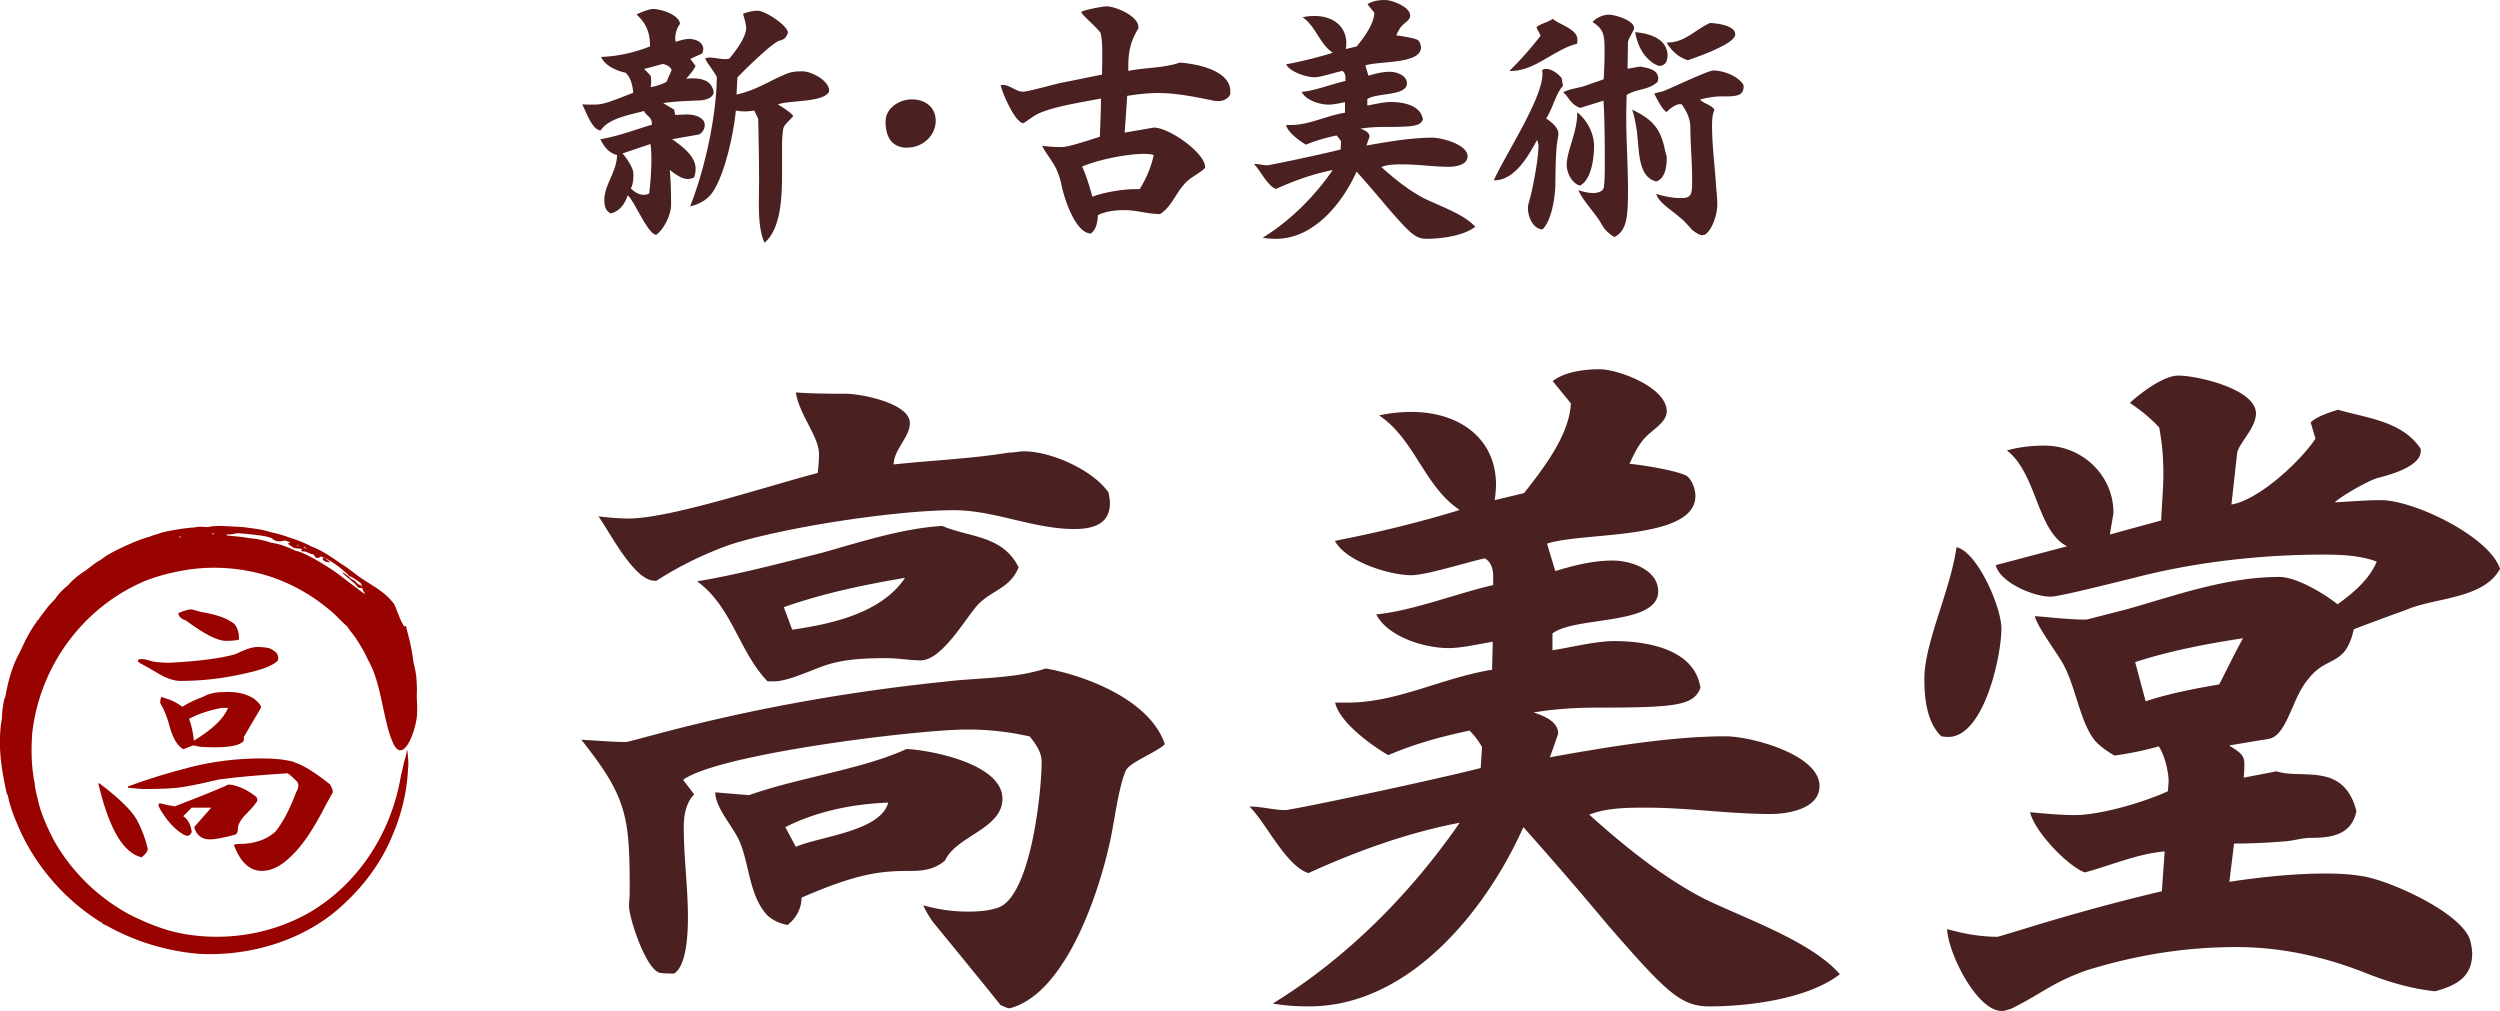
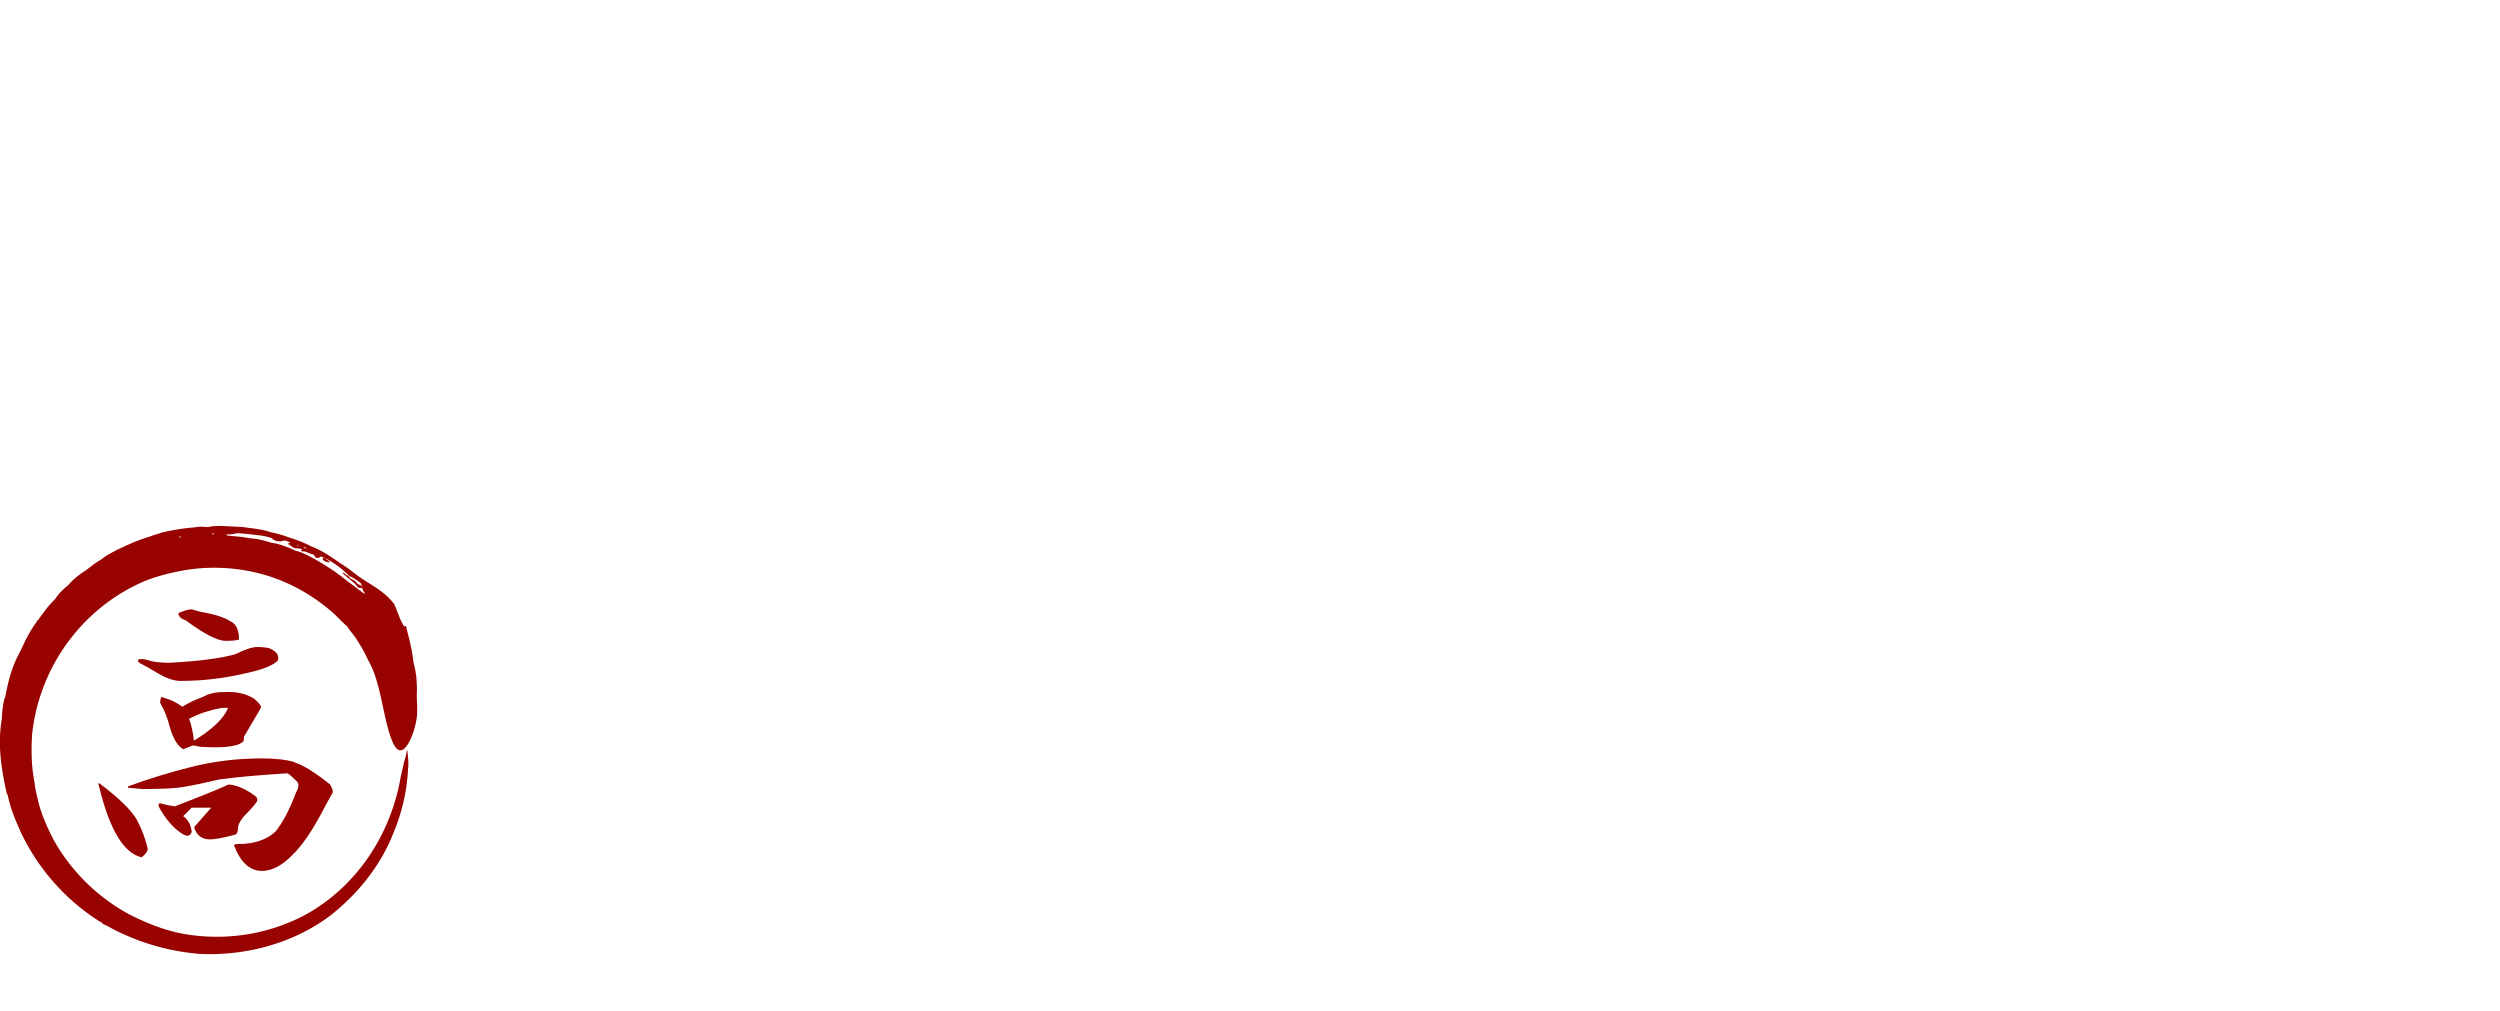
<svg xmlns="http://www.w3.org/2000/svg" viewBox="0 0 114.22 46.18">
  <defs>
    <style>.cls-1{fill:#980300}.cls-2{fill:#4a2021}</style>
  </defs>
-   <path d="M31.72 36.29c-.38.38-.48.96-.48 1.5 0 1.38.19 2.75.19 4.1 0 .61-.03 2.24-.64 2.59-.19 0-.42 0-.61-.03-.64-.06-1.44-2.5-1.44-3.04 0-.22.03-.45.03-.67 0-3.42-.1-4.29-2.21-6.94.7.03 1.38.1 2.02.1.38 0 5.89-1.86 14.53-2.75 1.5-.19 3.23-.13 4.67-.61 1.92.35 4.77 1.47 5.44 3.46-.38.38-1.63.83-1.79 1.22-.32.74-.51 2.24-.67 3.01-.48 2.37-2.02 7.17-4.64 7.84-.16-.03-.29-.1-.42-.16 0-.03-2.88-3.55-3.07-3.78-.16-.22-.32-.48-.45-.77.67.19 1.34.29 2.05.29.42 0 .9-.03 1.31-.16 1.54-.42 2.05-5.28 2.05-6.69 0-.45-.29-.83-.54-1.15-.96-.22-1.89-.32-2.85-.32-2.3 0-11.39 1.12-12.99 2.3l.51.67Zm-1.79-9.76h-.03c-.93 0-2.05-2.24-2.56-2.94.48.06.96.1 1.38.1 1.92 0 6.53-1.54 8.64-2.08.03-.26.06-.58.06-.86 0-.8-.9-1.79-1.06-2.82.1 0 .51.06 2.3.06.64 0 2.91.42 2.91 1.34 0 .64-.74 1.22-.74 1.89 1.76-.19 3.55-.26 5.25-.54.26 0 .48-.06.7-.06 1.25 0 3.17.86 3.87 1.89.03.16.06.35.06.48 0 .99-.83 1.18-1.63 1.18-1.86 0-3.65-.86-5.5-.86-2.62 0-7.71.77-10.21 1.57-1.18.42-2.3.96-3.39 1.66h-.06Zm5.15 4.61c-1.31-1.34-1.63-3.42-3.23-4.58 1.92-.32 3.81-.83 5.73-1.31 1.7-.48 3.68-1.12 5.47-1.22 1.28.54 2.75.42 3.49 1.89-.38.93-1.15 1.02-1.82 1.66-.58.61-1.66 2.59-2.66 2.59-.51 0-1.02-.1-1.57-.1-.86 0-1.82.03-2.66.29-.64.19-1.79.77-2.46.77h-.29Zm-.86 5.19c2.24-.8 5.18-1.18 7.2-2.11 1.18.06 4.38.7 4.38 2.27 0 1.38-2.11 1.7-2.62 2.82-.48.42-1.02.48-1.57.48-1.38 0-2.4.1-4.99 1.22 0 .51-.26.96-.64 1.25-.35-.06-.67-.22-.9-.42-.83-.86-.83-2.24-1.25-3.3-.26-.7-1.15-1.6-1.15-2.34zm1.98-7.56c1.76-.26 4.06-.74 5.15-2.37-1.89.32-3.71.7-5.54 1.34l.38 1.02Zm.16 9.92c1.09-.48 3.87-.7 4.22-2.02-1.6.06-3.23.38-4.7 1.12zM67.72 34.15c-.16-.29-.38-.58-.58-.77-1.25.26-2.53.61-3.71 1.12-.74-.42-2.24-1.5-2.43-2.4h.58c2.27 0 4.35-1.15 6.59-1.5l.03-1.28c-.61.1-1.41.29-2.02.29-1.09 0-2.78-.51-3.3-1.54 1.66-.16 3.68-.96 5.34-1.34v-.42c0-.32-.1-.64-.38-.8-.77.16-2.66.77-3.36.77-1.02 0-3.01-.64-3.49-1.57 1.95-.38 3.81-.83 5.7-1.41-1.63-1.09-2.05-3.23-3.68-4.32.45-.1.96-.16 1.47-.16 2.21 0 3.87 1.22 3.87 3.33 0 .22-.03.48-.06.7l1.34-.32c.86-1.09 2.08-2.66 2.14-4.1l-.83-1.02c.54-.42 1.44-.54 2.14-.54.86 0 3.07.83 3.07 1.92 0 .48-.58.8-.9 1.12-.35.32-.58.8-.8 1.28.61.06 2.08.29 2.59.54.26.16.42.61.42.93 0 2.05-5.18 1.63-6.78 2.18l.38 1.25c.86-.26 1.73-.48 2.62-.48.83 0 2.08.42 2.08 1.41 0 1.57-3.78 1.12-4.83 1.92v.77c.83-.13 1.98-.42 2.82-.42 1.47 0 3.68.35 3.94 2.14-.32.8-1.06.9-4.77.9-.93 0-1.89.06-2.85.22.48.16 1.12.42 1.12.96 0 .03-.35 1.02-.38 1.09 2.5-.45 5.5-.96 8.03-.96 1.15 0 4.29.83 4.29 2.27 0 1.06-1.47 1.28-2.24 1.28-1.89 0-3.78-.29-5.66-.29-.83 0-1.82 0-2.62.32 1.6 1.44 3.42 2.91 5.31 3.87 1.86.9 4.83 1.92 6.14 3.42-1.44 1.12-4.13 1.47-5.95 1.47-1.31 0-1.95-.61-4.67-3.74-1.25-1.5-2.53-2.98-3.84-4.45-1.7 3.81-5.22 8.19-9.79 8.19-.54 0-1.09-.03-1.66-.13 3.39-2.08 6.3-5.02 8.54-8.26-2.37.45-4.74 1.31-6.91 2.3-1.02-.32-1.92-2.27-2.69-3.04.58 0 1.09.16 1.63.16.32 0 6.66-1.34 8.93-1.92l.06-.96ZM88.69 33.64c-.64-.64-.77-1.66-.77-2.62 0-1.66 1.18-4 1.47-6.02.96.22 2.05 2.75 2.05 3.71 0 1.28-.8 4.96-2.43 4.96h-.06zm13.15 6.65c1.47-.22 2.94-.38 4.45-.38.58 0 1.12.03 1.7.13 1.25.22 4.32 1.6 4.83 2.82.06.13.13.51.13.7 0 1.09-.74 1.47-1.7 1.73-1.18-.13-2.21-.45-3.33-.9-1.82-.7-3.74-1.12-5.73-1.12-2.34 0-4.54.35-6.85 1.06-1.63.58-2.08 1.09-3.46 1.76-.13.03-.26.1-.42.1-1.15 0-2.46-2.66-2.5-3.74.8.22 1.54.35 2.3.35.03 0 1.09-.32 1.18-.35 2.08-.64 4.16-1.22 6.33-1.73l.13-1.82c-1.22.1-2.46.64-3.65.96-.83-.32-2.3-1.89-2.5-2.75.67.06 1.38.13 2.05.13 1.15 0 3.14-.58 4.25-1.09 0-.1.03-.38.03-.45 0-.45-.19-1.22-.45-1.6-.67.19-1.31.32-2.02.42-.29-.16-.61-.38-.86-.64-.77-.9-.9-2.66-1.63-3.78-.26-.42-1.09-1.57-1.15-1.95.77.06 1.6.16 2.34.16.03 0 1.76-.45 1.89-.48 2.24-.64 4.54-1.47 6.94-1.47.77 0 2.02.74 2.66 1.25.7-.51 1.44-1.12 1.79-1.95-.77-.29-1.63-.32-2.46-.32-2.88 0-5.95.35-8.74 1.09-.45.1-3.26.83-3.71.83-.77 0-2.3-.64-2.5-1.44l3.26-.86c-1.38-.7-1.38-3.33-2.75-4.38.58-.16 1.12-.22 1.73-.22 1.7 0 3.14 1.34 3.14 3.07 0 .06-.16.9-.16.99l2.34-.64c.03-.74.1-1.47.1-2.14 0-.74-.06-1.41-.19-2.11-.42-.45-.86-.8-1.34-1.12.48-.45 1.54-1.25 2.21-1.25.86 0 3.55.61 3.55 1.73 0 .67-.8 1.38-.86 1.82l-.26 2.34c1.22-.19 3.14-1.95 3.84-3.01l-.22-.74c.26-.26.83-.45 1.25-.58 1.28.38 2.94.51 3.78 1.79v.1c0 .7-1.41 1.09-1.95 1.22-.45.13-1.63.8-1.98 1.12.67-.03 1.44-.1 2.11-.1 1.5 0 4.96 1.66 5.44 3.14-.74 1.38-2.98 1.31-4.25 1.86-.8.29-1.6.58-2.43.9-.38 1.73-1.22 1.18-2.05 2.24-.61.7-.77 1.63-1.28 2.37-.35.45-.51.38-1.06.48l-1.31.22c.58.35.7.48.7.86 0 .13 0 .32-.03.61l1.5-.29c1.15.38 3.07-.45 3.65 1.82-.22 1.09-1.15 1.22-2.08 1.22-.38 0-.8.13-1.18.16-.77.06-1.5.1-2.33.1l-.22 1.79Zm-3.81-8.25c1.06-.35 2.24-.58 3.36-.77.35-.67.7-1.41 1.09-2.11-1.7.26-3.36.58-4.93 1.09zM30.66 6.33c.44.3 1.12.78 1.12 1.37 0 .14-.02.28-.07.41a.8.8 0 0 1-.29.07c-.28 0-.61-.25-.82-.42.05.53.06 1.07.06 1.6 0 .44-.31 1.1-.68 1.37-.4-.05-.96-1.49-1.3-1.81-.12.37-.36.74-.78.83-.24-.12-.29-.36-.29-.61 0-.7.58-1.31.58-2.06-.37-.08-.61-.4-.76-.72.8-.13 1.57-.43 2.35-.66v-.07c0-.3-.28-.35-.35-.56-.61.17-1.62.32-1.99.89-.41-.04-.67-.89-.84-1.19.11 0 .23.01.35.01.58 0 .59 0 1.98-.54-.02-.31-.11-.7-.35-.92-.41-.08-.94-.32-1.12-.72.74-.02 1.54-.2 2.24-.48 0-.61-.16-1.04-.62-1.46.16-.08.58-.25.74-.25.38 0 1.19.25 1.25.68-.13.16-.22.43-.22.65 0 .06.01.11.02.17.19-.06.42-.13.62-.13.29 0 .64.14.64.47 0 .06-.02.13-.06.2l-.53.24.24.32c-.1.22-.29.42-.43.59.11-.01.18-.02.29-.02.47 0 .89.12.97.65-.07.29-.44.35-.68.36-.54.02-1.09.04-1.63.12l.5.3.05.24c.17 0 .35-.02.53-.02.29 0 .61.07.78.31.02.06.04.13.04.18 0 .17-.14.4-.3.43l-1.25.22Zm-.9.95c0-.23-.01-.47-.04-.7-.43.14-.85.29-1.28.43.17.19.5.65.5.94 0 .22-.01.47-.12.66.17.16.36.29.59.29.1 0 .17-.02.25-.06.06-.52.1-1.03.1-1.56m.93-4.08c-.08-.17-.24-.24-.41-.28-.28.08-.58.16-.85.23l.3.31c.01.08.02.17.02.26 0 .08-.01.18-.02.26q.375-.06.72-.24l.24-.55Zm3.78 1.85c-.14.02-.3.04-.44.04-.12 0-.26-.01-.41-.04-.1 1.02-.48 2.83-1.03 3.68-.23.37-.6.59-1.06.7.67-1.69 1.2-4.1 1.22-5.91-.11-.24-.5-.71-.53-.85.06-.02.13-.04.19-.04.23 0 .48.07.72.07.06 0 .13-.01.19-.02.26-.31.77-.97.77-1.4 0-.19-.1-.47-.14-.65.2-.08.46-.14.66-.14.35 0 1.37.67 1.39 1-.07.2-.14.31-.37.36-.32.07-1.67 1.4-1.94 1.69l-.04.78c.98-.22 1.51-.65 2.37-.98.22-.08.44-.08.65-.08.4 0 1.21.42 1.21.88 0 .02-.01.05-.01.07-.31.48-1.78.36-2.33.56.19.12.59.36.7.53-.12.16-.38.37-.44.53-.04.11-.07.56-.07.68v1.44c0 1.18-.08 2.53-.8 3.14-.23-.5-.26-1.18-.26-1.81 0-.36.01-.7.01-.98 0-.96-.02-1.92-.04-2.88l-.17-.35ZM41.47 6.75c-.76 0-1.01-.53-1.01-1.2 0-.62.64-1.01 1.2-1.01.6 0 1.09.35 1.09.98 0 .68-.6 1.22-1.28 1.22ZM55.05 7.68c-.29.28-.66.41-.92.71-.41.43-.61 1.07-1.13 1.39-.55 0-1.07-.18-1.62-.18-.41 0-.86.05-1.22.23-.01.29-.07.66-.32.84-.73-.02-1.24-1.68-1.35-2.25-.04-.2-.11-.41-.19-.61-.16-.4-.59-.89-.68-1.15.29.04.59.06.88.06.34 0 1.35-.35 1.75-.47.02-.56.05-1.16.05-1.75-.78.16-2.21.36-2.94.73-.2.11-.4.28-.61.4-.38-.04-.96-1.38-1.03-1.74.02 0 .06-.01.1-.01.32 0 .6.31.92.31.23 0 1.42-.34 1.71-.4.64-.12 1.27-.26 1.9-.38 0-.3.01-.62.01-.95s-.01-.65-.07-.94c-.13-.23-.86-.83-.89-.97.12-.1 1-.26 1.15-.26.41 0 1.46.44 1.46.94v.07c-.34.54-.46 1.06-.46 1.68v.26c.77-.16 1.61-.12 2.35-.38.73.05 2.31.34 2.31 1.31 0 .06 0 .1-.01.16-.11.19-.31.29-.53.29-.07 0-.14-.01-.22-.02-.83-.17-1.7-.35-2.55-.35-.46 0-.95.06-1.4.13-.04.56-.07 1.12-.12 1.68l1.27-.22s.05-.01.07-.01c.7 0 2.34 1.16 2.34 1.81v.06Zm-2.35-.6c-.12-.04-.28-.05-.43-.05-.77 0-2.09.26-2.83.58.2.44.34.91.47 1.38.49-.2 1.38-.35 1.98-.35h.18c.3-.48.53-1.02.64-1.56ZM61.28 6.48c-.06-.11-.14-.22-.22-.29-.47.1-.95.23-1.39.42-.28-.16-.84-.56-.91-.9h.22c.85 0 1.63-.43 2.47-.56v-.48c-.22.04-.52.11-.74.11-.41 0-1.04-.19-1.24-.58.62-.06 1.38-.36 2-.5v-.16c0-.12-.04-.24-.14-.3-.29.06-1 .29-1.26.29-.38 0-1.13-.24-1.31-.59.73-.14 1.43-.31 2.13-.53-.61-.41-.77-1.21-1.38-1.62.17-.04.36-.06.55-.06.83 0 1.45.46 1.45 1.25 0 .08-.01.18-.02.26l.5-.12c.32-.41.78-1 .8-1.54L62.48.2c.2-.16.54-.2.8-.2.32 0 1.15.31 1.15.72 0 .18-.22.3-.34.42-.13.12-.22.3-.3.48.23.02.78.11.97.2.1.06.16.23.16.35 0 .77-1.94.61-2.54.82l.14.47c.32-.1.65-.18.98-.18.31 0 .78.16.78.53 0 .59-1.42.42-1.81.72v.29c.31-.05.74-.16 1.06-.16.55 0 1.38.13 1.48.8-.12.3-.4.34-1.79.34-.35 0-.71.02-1.07.08.18.06.42.16.42.36 0 .01-.13.38-.14.41.94-.17 2.06-.36 3.01-.36.43 0 1.61.31 1.61.85 0 .4-.55.48-.84.48-.71 0-1.42-.11-2.12-.11-.31 0-.68 0-.98.12.6.54 1.28 1.09 1.99 1.45.7.34 1.81.72 2.3 1.28-.54.42-1.55.55-2.23.55-.49 0-.73-.23-1.75-1.4-.47-.56-.95-1.12-1.44-1.67-.64 1.43-1.95 3.07-3.67 3.07-.2 0-.41-.01-.62-.05 1.27-.78 2.36-1.88 3.2-3.09-.89.17-1.77.49-2.59.86-.38-.12-.72-.85-1.01-1.14.22 0 .41.06.61.06.12 0 2.49-.5 3.35-.72l.02-.36ZM69.81 9.42c.04-.19.1-.37.14-.54.14-.61.34-1.67.34-2.25 0-.02-.05-.2-.06-.24-.41.74-1.01 1.85-1.98 1.85.48-1.1 2.22-3.72 2.22-4.85 0-.07 0-.13-.02-.18a.3.3 0 0 1 .18-.06c.28 0 .56.22.72.42l.06.36c-.31.29-.49 1.09-.77 1.48.2.14.56.4.56.7 0 .11-.07.43-.08.6-.05.58-.05 1.16-.06 1.75-.01.55-.17 1.63-.59 2.02-.42-.02-.66-.56-.66-.95v-.1Zm-.85-6.18c.5-.49.98-1.03 1.43-1.61l-.19-.37c.06-.14.58-.26.74-.4.34.29 1.13.46 1.13.96 0 .06-.01.12-.02.18-1.01.24-1.92 1.24-3 1.24h-.08Zm3.25 1.69c-.46-.13-.58-.59-.8-.71.3-.16.71-.2 1.02-.3.28-.11.56-.19.84-.3.02-.4.04-.8.04-1.21 0-.77-.01-1.07-.55-1.4.16-.2.5-.34.74-.34.29 0 1.16.26 1.16.62 0 .1-.28.49-.28.64l-.02 1.21.58-.1c.29.06.82.12.82.54 0 .06-.01.12-.04.17-.41.38-.96.3-1.4.59-.01.34-.02.66-.02 1 0 1.12.08 2.22.08 3.33 0 1.28-.06 1.87-.62 2.16-.18-.1-.35-.25-.48-.41-.13-.22-.25-.43-.42-.64-.22-.3-.62-.76-.74-1.09.2.07.46.13.68.13.16 0 .43-.06.47-.24.05-.25.05-.78.05-1.26s0-1.76-.06-2.72l-1.03.32Zm-.63 2.6c0-.62.48-1.49.48-2.34v-.06c.46.36.77.97.77 1.55 0 .52-.12 1.55-.65 1.8-.37-.11-.6-.59-.6-.95m3.22-1.45c-.06-.37-.11-.72-.23-1.07.9.43 1.3.84 1.5 1.85.02.11.08.26.08.36 0 .37-.06.92-.47 1.07-.88-.18-.78-1.54-.89-2.21Zm1.38-3.5c0 .23-.11.43-.37.43-.12 0-.91-.36-1.1-1.54.67.06 1.48.3 1.48 1.1Zm1.61 8.17c-.18 0-.44-.22-.46-.23-.19-.2-.38-.44-.61-.61-.29-.26-.65-.47-.91-.79a.7.7 0 0 1-.14-.26c.36.11.74.19 1.12.19.52 0 .52-.18.52-.89 0-.77-.08-1.55-.08-2.34 0-.38-.17-.74-.4-1.06h-.07c-.22 0-.48.22-.62.36-.22-.14-.44-.61-.56-.84.13-.06.28-.07.42-.12.38-.14 2.03-.94 2.28-.94.46 0 1.15.26 1.38.67V4c0 .1-.05.22-.13.28-.2.17-.79.11-1.06.13-.28.02-.55.07-.8.14.18.19.5.23.66.46-.1.23-.11.49-.11.73 0 .82.1 1.62.16 2.42.02.4.08.82.08 1.21s-.22 1.15-.58 1.36h-.07Zm-1.6-8.81h.04c.74 0 1.26-.61 1.9-.89.26.01 1.15.1 1.15.52 0 .44-1.76 1.04-2.16 1.18-.43-.12-.76-.44-.97-.8h.05Z" class="cls-2" />
  <path d="M17.97 27.55c-.45-.57-1.04-.83-1.56-1.2-.29-.21-.56-.44-.87-.62-.37-.27-.92-.63-1.31-.76-.31-.17-.71-.32-1.01-.41-.26-.1-.6-.2-.84-.24-.3-.11-.72-.17-1-.2-.22-.04-.44-.05-.66-.06l-.59-.03c-.21 0-.44 0-.6.05-.22 0-.44-.04-.65.02-.32 0-1.48.19-1.65.29-.15.04-.29.08-.42.14-.48.11-1.85.73-2.14 1-.12.08-.25.15-.37.24l-.41.31c-.3.19-.59.43-.79.67-.21.16-.44.4-.56.59l-.35.38-.4.53v.02c-.05.08-.03.06-.05.04l-.05.06v.02c-.22.29-.47.73-.6 1.02l-.19.4c-.36.64-.55 1.4-.66 2.05-.06-.03-.17.81-.15.95-.22 1.21-.02 2.39.23 3.49h.03c.11.59.32 1.08.54 1.59.8 1.77 2.12 3.25 3.71 4.24h.02c.07.04.06.02.03.04l.05.04s.23.11.32.16c.41.23.84.41 1.27.58.91.34 1.85.55 2.81.63 2.17.11 4.37-.51 6.03-1.78 1.26-1 2.27-2.28 2.84-3.73.39-.93.62-1.91.67-2.9.04-.36 0-.59-.03-.89h-.02c-.03.23-.09.39-.14.58-.05.24-.13.55-.18.84-.48 2.46-1.91 4.64-4.03 5.93-1.77 1.05-3.95 1.41-5.99 1.01-.83-.17-1.55-.47-2.3-.84a8.74 8.74 0 0 1-3.49-3.41c-.3-.58-.59-1.22-.73-1.85-.06-.26-.13-.51-.15-.78-.15-.74-.16-1.5-.11-2.24.34-3.08 2.31-5.74 5.07-6.94.61-.26 1.25-.41 1.9-.53a8.3 8.3 0 0 1 3.25.11c1.24.29 2.35.87 3.3 1.65.32.24.61.6.89.82-.03.01.29.4.36.5.21.33.39.61.53.93.09.18.19.35.26.53.44 1.07.54 2.59.96 3.42.42.82.94-.42 1.05-1.22.04-.33.01-.67 0-1.01.02-.29 0-.57-.02-.86-.03-.22-.07-.45-.13-.66-.06-.53-.18-1.05-.33-1.59h.02l-.04-.07-.07.02c-.23-.33-.33-.79-.49-1.07h-.02Zm-1.45-.77c-.08-.08-.09-.06-.14-.07l-.19-.19s-.06-.01-.13-.08c-.03.02 0 .03-.08-.03.04-.02-.23-.2-.32-.26-.08.05.53.44.63.61l.1.1h.14l.05.05c-.04.02.04.11.08.18-.03.01-.04 0 .03.06h-.02l-.45-.34-.66-.5c-.4-.32-1.65-1.1-2.04-1.14-.33-.16-.79-.34-1.12-.37-.31-.11-.73-.2-1.02-.21-.34-.08-.69-.08-1.03-.13l.02-.05c.18.02.33-.02.46-.05.4.02.66.06 1.03.1.16.02.32.05.48.1.13.04.09.06.18.11.21.11.39.05.48.02.09.02.18.06.27.1l-.13.05s.21.14.28.19c.07.03.26.02.39.06l-.07.07c.07.03.09.03.15.04.03-.03.26.09.35.12.04-.04.12.07.17.12l-.02.02.06.03.02-.02c.15.08.09-.07.23-.03.37.11 1.05.63 1.26.89.05-.03.41.23.52.31l.08.18Zm-2.99-1.85.13-.05s-.02.06-.13.05m.5.16a.8.8 0 0 1-.19-.11c.09.04.06.03.08 0l.1.11Zm.72.41v.08l.18.11.04-.03c.09.06.07.03.1 0l-.23-.16-.08-.02Zm-5.21-1.18c-.09 0-.12.03-.09 0zm.24.07v.02c-.12 0-.08-.02-.06-.05l.06.02Zm-1.48.16c-.12.01-.11-.03-.13-.06zm.57-.11" class="cls-1" />
  <path d="M6.25 37.45c.22.41.39.85.5 1.33 0 .11-.09.24-.28.39-.82-.19-1.46-1.26-1.94-3.22-.04-.11-.04-.17 0-.17.89.67 1.46 1.22 1.72 1.67m7.22-2.61c.37.11.91.44 1.61 1 .11.19.15.32.11.39l-.28.5c-.56 1.11-1.09 1.91-1.61 2.39-.44.44-.89.67-1.33.67-.56 0-.98-.39-1.28-1.17 0-.04.07-.06.22-.06.7 0 1.26-.19 1.67-.56.33-.41.65-1 .94-1.78.15-.26.15-.45 0-.56-.19-.19-.31-.3-.39-.33-1.26.08-2.3.17-3.11.28q-.945.225-1.56.33c-.41.08-1.06.11-1.94.11l-.67-.06v-.06c.89-.33 1.85-.63 2.89-.89s2.11-.39 3.22-.39c.59 0 1.09.05 1.5.17Zm-1.16-5.22c.11.04.22.11.33.22q.105.165.06.33c-.19.22-.7.43-1.56.61-.96.22-1.93.33-2.89.33-.3 0-.63-.11-1-.33s-.67-.39-.89-.5c-.11-.11-.07-.17.11-.17.11 0 .28.04.5.11q.33.06.78.06 1.995-.105 3-.39c.44-.22.78-.33 1-.33s.41.02.56.06m-.61 6.78s.06.06.06.17c-.04.11-.24.35-.61.72-.19.22-.28.41-.28.56s-.04.24-.11.28c-.56.15-.94.22-1.17.22-.37 0-.61-.18-.72-.56.26-.3.52-.59.78-.89h-.89l-.39.39q.33.225.39.72c-.07.19-.2.22-.39.11-.37-.22-.7-.57-1-1.06q-.285-.45.06-.33c.15.04.33.08.56.11.96-.37 1.74-.68 2.33-.94.07-.07.22-.07.44 0 .3.08.61.24.94.5m-.06-4.45c.22.19.31.32.28.39l-.78 1.33v.17c-.19.26-.85.35-2 .28q-.225-.06-.33-.06l-.44.17c-.26-.15-.46-.48-.61-1-.11-.44-.26-.81-.44-1.11 0-.15.02-.24.06-.28l.17.06q.39.105.78.39c.3-.19.61-.33.94-.45.26-.15.57-.22.94-.22.59-.04 1.07.08 1.44.33Zm-2.5-4c.67.11 1.13.26 1.39.44.26.11.39.39.39.83-.11.04-.32.06-.61.06-.37 0-.98-.31-1.83-.94-.22-.07-.33-.19-.33-.33.26-.11.46-.17.61-.17l.39.11Zm-.5 4.89c.11.3.18.63.22 1q1.275-.78 1.56-1.5h-.28c-.59.11-1.09.28-1.5.5" class="cls-1" />
</svg>